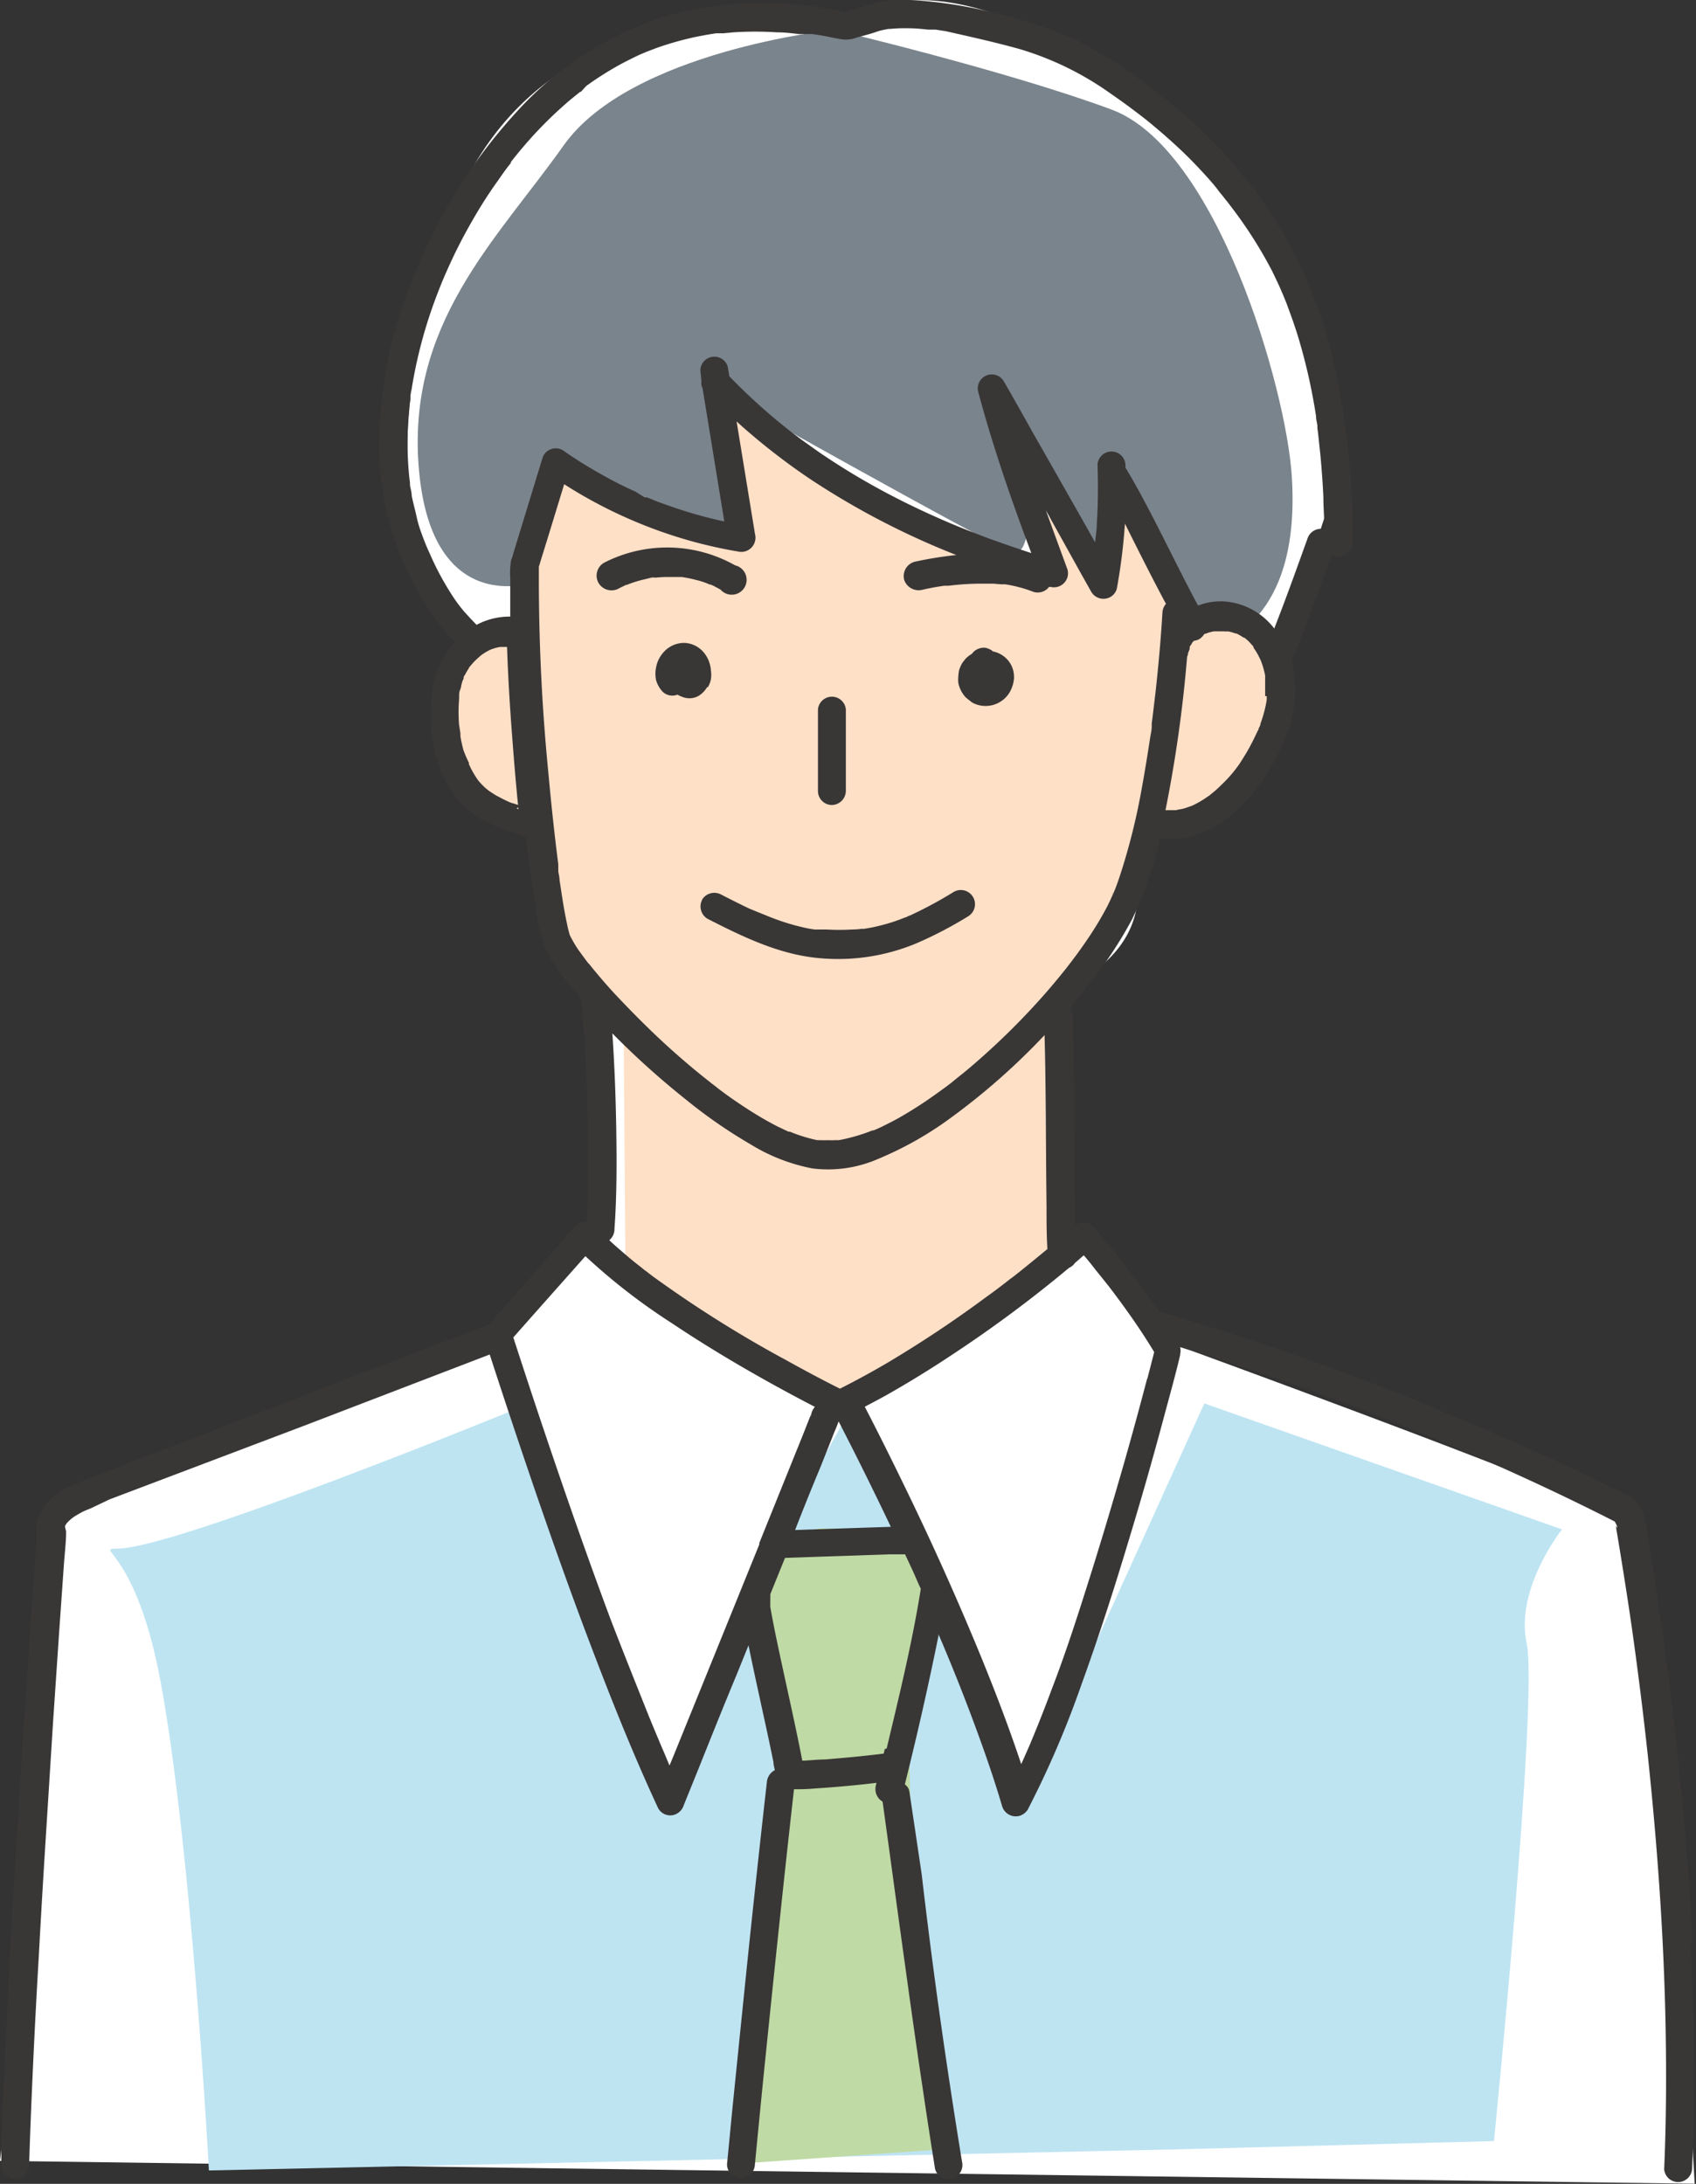
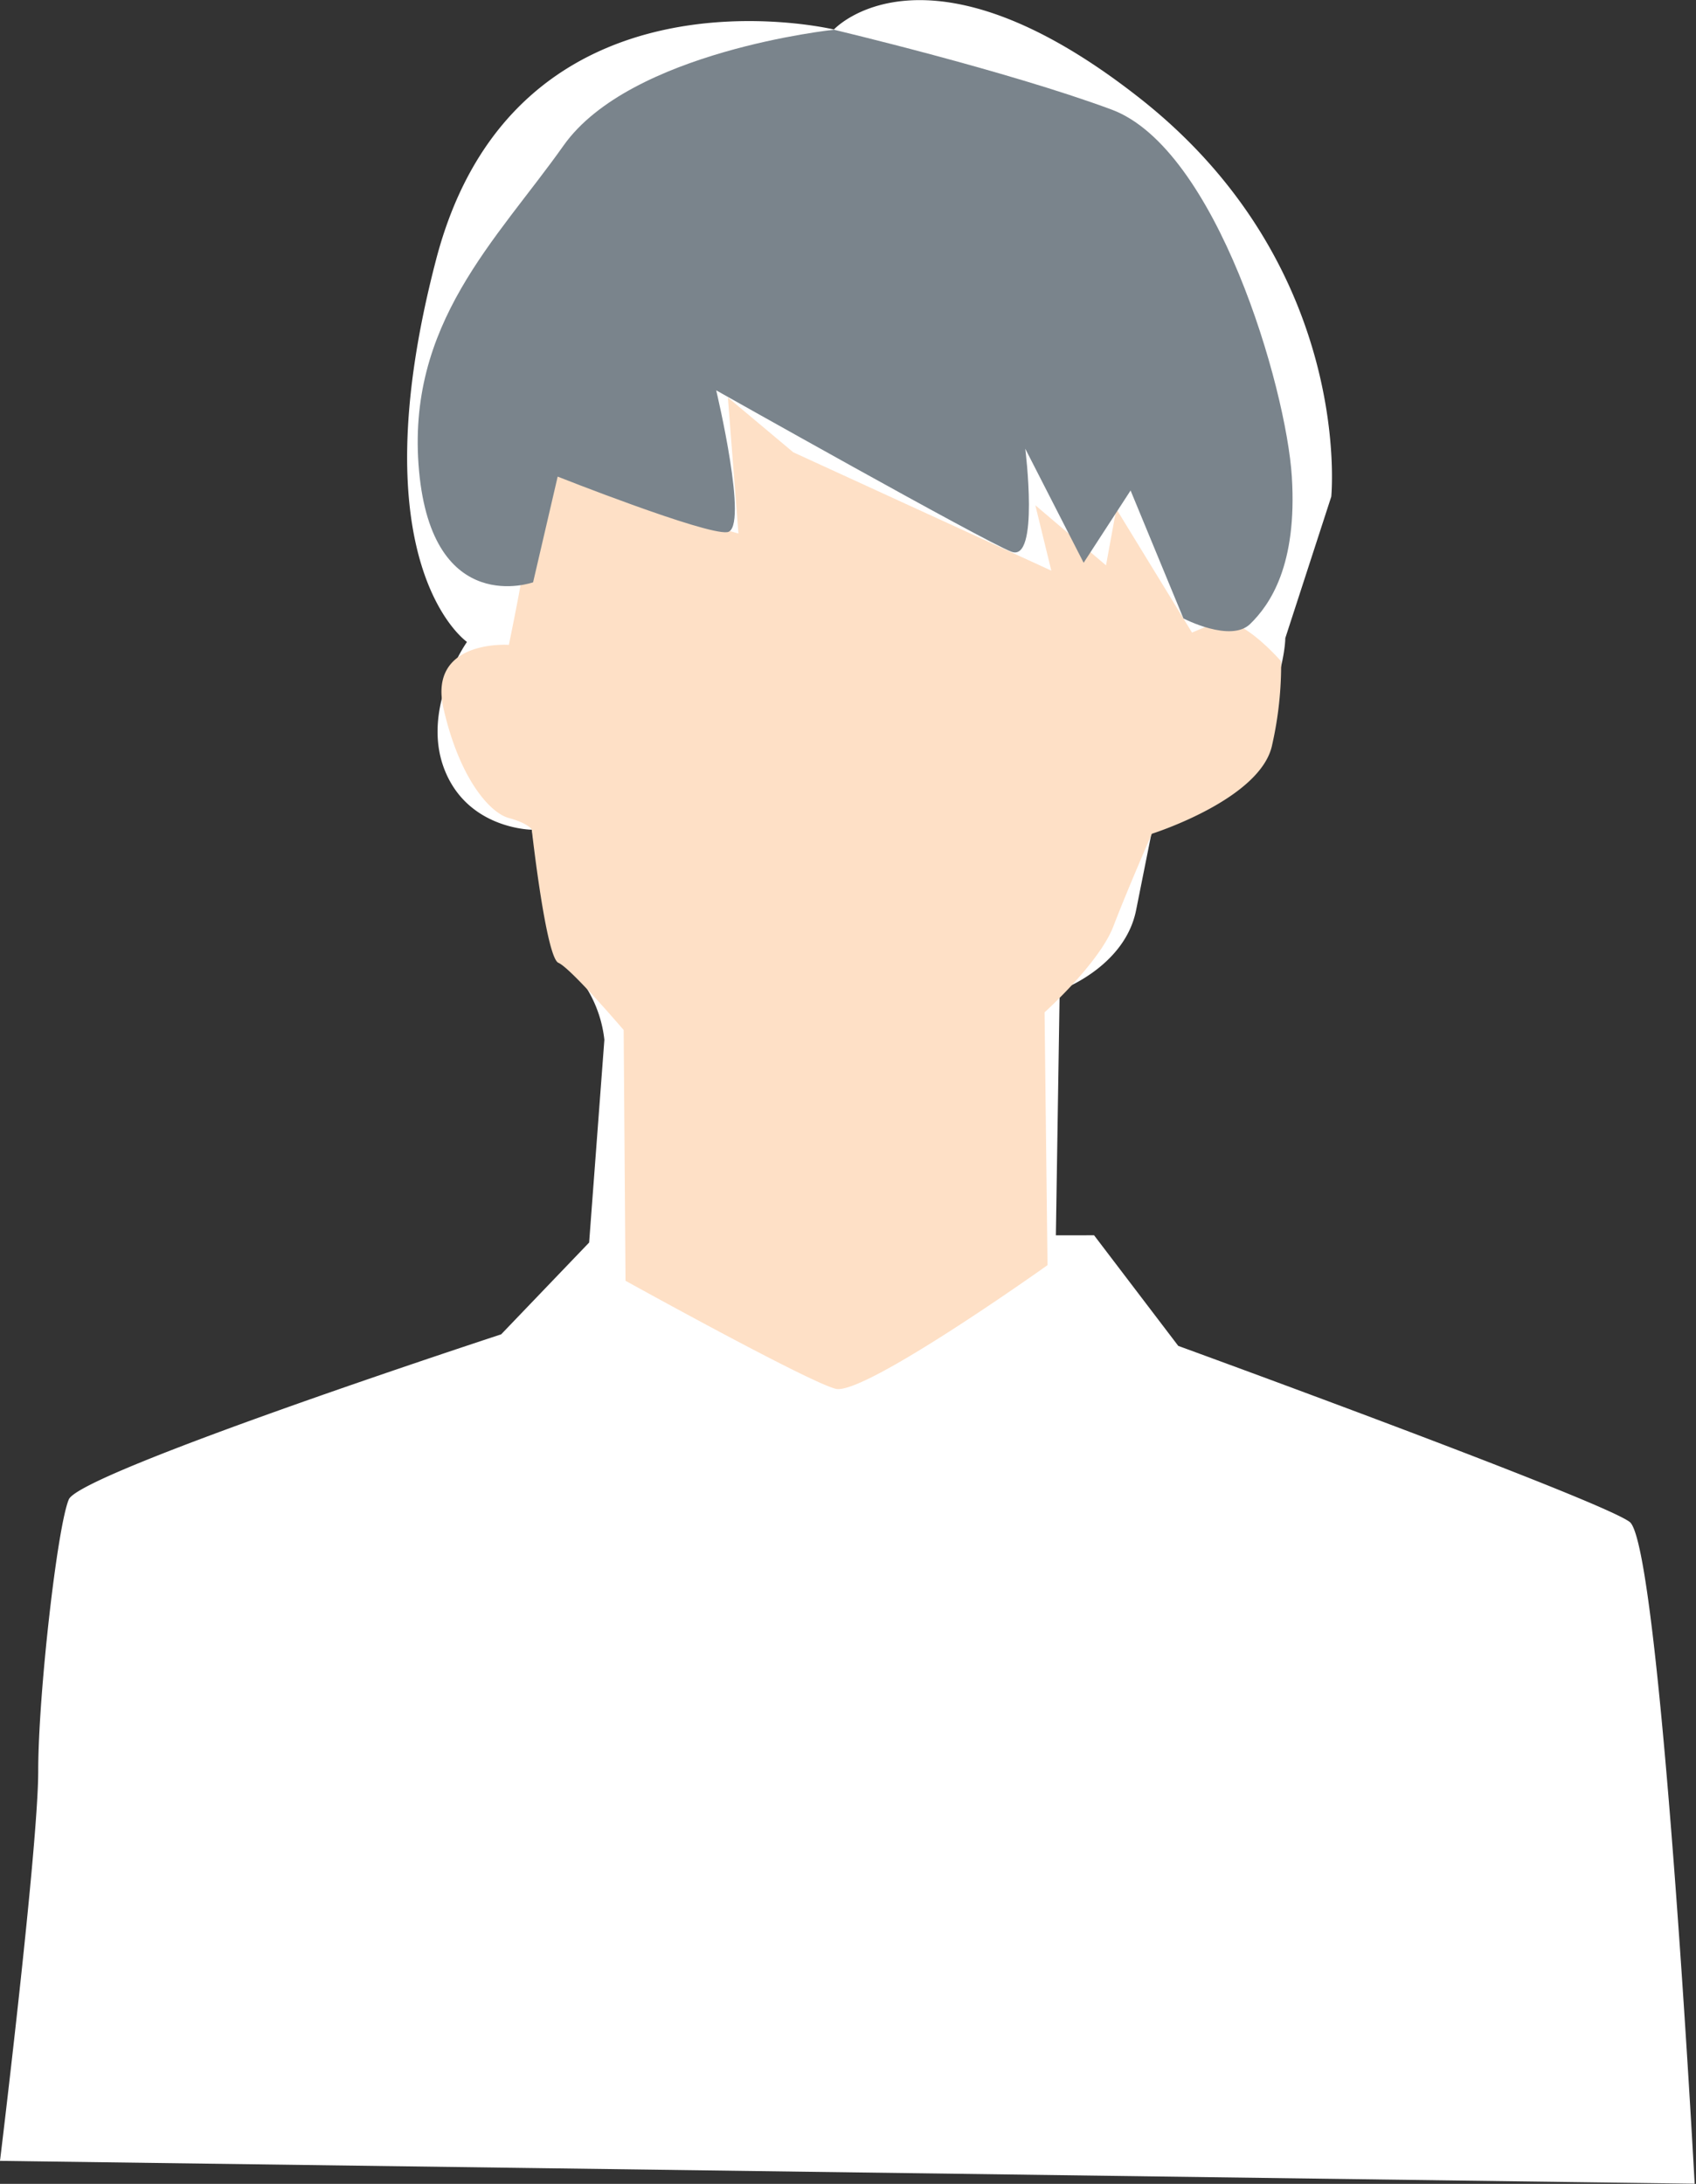
<svg xmlns="http://www.w3.org/2000/svg" viewBox="0 0 138.01 177.69">
  <rect x="0" y="0" width="138.01" height="177.69" fill="#333333" stroke="none" />
  <defs>
    <clipPath id="a" transform="translate(0 0)">
      <rect width="138.01" height="177.68" fill="none" />
    </clipPath>
  </defs>
  <g clip-path="url(#a)">
    <path d="M0,175.82l137.9,1.86s-2.8-52-5.29-53.85-36.73-14.32-36.73-14.32l-6.85-9H85.92l.31-19.92s5.29-1.87,6.22-6.54L93.7,67.8a20.37,20.37,0,0,0,7.78-7.16c3.11-5,3.11-8.72,3.11-8.72l3.74-11.51S110.2,21.73,92.76,8s-24.9-5.6-24.9-5.6S42-3.8,35.49,21.11,38,52.23,38,52.23s-3.74,5.3-1.87,10.28,7.16,5,7.16,5S44.51,76.83,46.69,79a10.09,10.09,0,0,1,2.49,5.6l-1.24,16.5-7.16,7.47S6.54,119.78,5.6,122s-2.49,15.88-2.49,22.1S0,175.82,0,175.82" transform="translate(0 0)" fill="#fff" />
    <path d="M45.29,37.82s-2.73,7.9-2.73,8.47-1.15,6.18-1.15,6.18S34.8,52,36.09,57.65s3.74,8.48,5.32,8.91,1.86.93,1.86.93,1.16,10.42,2.17,10.85,5.31,5.47,5.31,5.47l.15,20.4S65.7,112.41,68,113s17.24-10.06,17.24-10.06L85,82.37s4.45-4,5.6-7,3.13-7.53,3.13-7.53,8.94-2.82,9.8-7.28a29.44,29.44,0,0,0,.72-6.75s-3.45-4-5.32-3.16L97,51.47,90.84,41.41,90,46l-5.75-4.89,1.3,5.32-21-9.63-5.32-4.46.86,11.07-9.2-2.59Z" transform="translate(0 0)" fill="#fee0c6" />
    <path d="M67.86,2.42s-16.56,1.73-22,9.42S33,26.33,34.1,38.32s9.28,9.06,9.28,9.06l2-8.6s12,4.75,13.8,4.52-.9-11.54-.9-11.54S80,44,82.3,44.89s1.13-8.38,1.13-8.38l4.75,9.28L92,39.91l4.3,10.41s3.84,2,5.43.45,3.85-4.75,3.39-12S99,12.08,90.44,8.91,67.86,2.42,67.86,2.42" transform="translate(0 0)" fill="#7a848c" />
-     <path d="M121.57,174.21s3.62-36,2.66-40.49,2.88-9.28,2.88-9.28L98,114.19,83.46,146.24l-6.09-13.53-4-9.24-4.8-7.68-4.8,8.64s-7.57,21.8-9.15,21.58-12.29-31.5-12.29-31.5S14.56,125.9,9.65,126c-2.18.06,1.41-.2,3.45,11C15.62,150.81,17,176.6,17,176.6l78.84-1.72Z" transform="translate(0 0)" fill="#bee4f2" />
-     <path d="M66.55,124.37h6.31l2.48,4.51L74,143.08l.45,19.4,2.25,12.4-16,1.13,2.93-31.12-1.8-9v-6.32l.9-2.93Z" transform="translate(0 0)" fill="#bfdaa4" />
-     <path d="M96.83,52.72s0,.05,0,.07,0,0,0-.08h0M67.69,65.5a1.16,1.16,0,0,0,1.14-1.14V57.72a1.14,1.14,0,0,0-2.27,0h0v6.64a1.14,1.14,0,0,0,1.13,1.14M57.6,55.91a1.91,1.91,0,0,0,.25-.65,2.41,2.41,0,0,0,0-.71,2.71,2.71,0,0,0-.2-.84,2.61,2.61,0,0,0-.45-.7,2.16,2.16,0,0,0-1.49-.7,2.23,2.23,0,0,0-1.57.61,2.64,2.64,0,0,0-.48.62,2.5,2.5,0,0,0-.27.75,2.53,2.53,0,0,0,0,1.06,2.34,2.34,0,0,0,.52.92,1.14,1.14,0,0,0,.8.33,1.2,1.2,0,0,0,.42-.08,2.48,2.48,0,0,0,.44.2,1.51,1.51,0,0,0,1.31-.12,2.07,2.07,0,0,0,.66-.69M73.77,74.64h0M57.15,73.19a1.17,1.17,0,0,0,.41,1.56c2.88,1.47,5.84,2.92,9.11,3.21a16.56,16.56,0,0,0,7.84-1.18,32.31,32.31,0,0,0,4.25-2.21,1.14,1.14,0,1,0-1.15-2h0a33.12,33.12,0,0,1-3.52,1.9,2.59,2.59,0,0,0-.38.17l.06,0-.1,0-.15.06c-.3.12-.61.23-.91.33a16.79,16.79,0,0,1-1.69.44l-.45.08c-.08,0-.51.1-.2,0a5.86,5.86,0,0,1-.94.08,17.7,17.7,0,0,1-2.06,0l-.5,0-.31,0-.17,0c-.35-.05-.69-.11-1-.19a17.56,17.56,0,0,1-2.14-.64l-.58-.22-.19-.08-.25-.1L61,73.94c-.78-.37-1.55-.76-2.31-1.15a1.17,1.17,0,0,0-1.56.41M66.7,92.83c-.26-.06-.12,0,0,0m-19-14.59,0,0,0,0m-2.33-7.47h0v0m45.19,1.84c-.14.27,0,.07,0,0M72.44,2.33h0M78.66,56.8a2.88,2.88,0,0,0,.27.22,1.24,1.24,0,0,0,.29.2,2.28,2.28,0,0,0,3-1,2.64,2.64,0,0,0,.29-1,2.11,2.11,0,0,0-.55-1.57A2.2,2.2,0,0,0,80.79,53a.83.83,0,0,0-.32-.2.92.92,0,0,0-.44-.1,1.25,1.25,0,0,0-.8.33l-.15.17-.14.09a2.44,2.44,0,0,0-.39.33l-.15.2-.08.1a1.82,1.82,0,0,0-.16.31,2.19,2.19,0,0,0-.12.33,3.86,3.86,0,0,0-.06.49,2.92,2.92,0,0,0,0,.5,2.44,2.44,0,0,0,.64,1.23M5.33,124.72h0m-.08-.45v0h0M137.72,158c-.31-6.34-.88-12.67-1.63-19q-.57-4.73-1.28-9.42-.34-2.28-.72-4.56a7.24,7.24,0,0,0-.44-2,2.26,2.26,0,0,0-.82-1.13c-.68-.39-1.42-.72-2.13-1.07l-2.2-1.07c-1.45-.7-2.92-1.38-4.38-2q-4.49-2-9.05-3.86-9-3.62-18.24-6.43l-2.28-.69-.2,0c-.53-.78-1.08-1.55-1.64-2.3-1.13-1.52-2.32-3-3.56-4.44L89,99.8a1.13,1.13,0,0,0-1.51-.08c-.09-4.49-.06-9-.14-13.48,0-1.46,0-2.92-.11-4.38v-.09q.61-.73,1.23-1.5a34.28,34.28,0,0,0,3.66-5.49,29.23,29.23,0,0,0,2.24-6.5l0-.08c4.85.62,8.5-4,10.17-8.06a9.78,9.78,0,0,0,.58-6.31.43.43,0,0,1,0-.07c1.16-2.8,2.18-5.65,3.21-8.5l.18-.06a1.16,1.16,0,0,0,1.51-.66,1.36,1.36,0,0,0,.08-.39A67.64,67.64,0,0,0,108.66,30,38.24,38.24,0,0,0,103.9,18.1,40.09,40.09,0,0,0,94.75,8a38.9,38.9,0,0,0-7-4.65,33,33,0,0,0-6.76-2.27A34.34,34.34,0,0,0,74,0a9.43,9.43,0,0,0-3,.31c-.6.18-1.2.37-1.8.53L68.86,1a30.19,30.19,0,0,0-14.48.26,27.46,27.46,0,0,0-12.21,7.7A43.37,43.37,0,0,0,33.87,22a36,36,0,0,0-3,15.08,24.08,24.08,0,0,0,5.3,14.24c.26.32.55.62.83.92a7.35,7.35,0,0,0-1.76,3.56,13.46,13.46,0,0,0,.09,5.06,9.31,9.31,0,0,0,2.1,4.42c1.41,1.54,3.45,2.17,5.37,2.83.22,1.93.48,3.85.8,5.76a12.75,12.75,0,0,0,.85,3.48,16.88,16.88,0,0,0,2.34,3.3c.17.2.35.4.52.61a.45.45,0,0,0,0,.11s0-.06,0,0v0h0v0l0,.22c0,.21.05.42.07.62l.12,1.47c.09,1.21.15,2.42.2,3.63.13,2.82.19,5.65.15,8.48,0,1.21,0,2.43-.12,3.64a1.09,1.09,0,0,0-.95.32L43.12,104l-2.45,2.75-.74.84-.15.17q-6.3,2.43-12.59,4.83l-12.93,5L8,120c-1.81.69-4.12,1.4-4.84,3.42A2.43,2.43,0,0,0,3,124.84V125c0,.39-.06.79-.08,1.19-.12,1.58-.23,3.17-.34,4.75-.17,2.42-.33,4.83-.49,7.25q-.3,4.41-.57,8.84c-.2,3.19-.4,6.37-.58,9.56S.63,162.86.47,166q-.21,4.19-.36,8.37c0,.59,0,1.18,0,1.78a1.14,1.14,0,0,0,1.13,1.13,1.15,1.15,0,0,0,1.13-1.13c.08-2.64.19-5.27.31-7.9q.21-4.58.48-9.14c.17-3.17.36-6.35.56-9.52s.38-6,.57-9.05c.17-2.57.35-5.14.52-7.71l.39-5.54c.06-.83.16-1.67.18-2.5v-.06h0s0-.08,0-.15a1.79,1.79,0,0,1-.09-.4s0,.21,0,.1,0,0,0,0v0h0l0-.12h0l.13-.21.09-.1.23-.22.16-.13.17-.12.29-.17a5.77,5.77,0,0,1,.55-.29l.14-.06.33-.13L8.91,122,12,120.83,24.76,116l12.69-4.87,2.4-.92q1.78,5.48,3.64,10.92c1.48,4.31,3,8.6,4.62,12.85,1.52,4,3.11,8,4.88,11.91.19.42.38.84.58,1.26a1.13,1.13,0,0,0,1.13.55,1.18,1.18,0,0,0,.94-.82l1.27-3.14c1-2.5,2-5,3.05-7.52l.95-2.35c.29,1.43.6,2.86.91,4.28.38,1.75.77,3.49,1.12,5.24,0,.21.07.42.11.64a1.21,1.21,0,0,0-.65,1q-.84,7.42-1.61,14.85-.61,5.94-1.21,11.88l-.42,4.34a1.14,1.14,0,0,0,1.14,1.13,1.16,1.16,0,0,0,1.13-1.13c.29-3,.58-6,.89-9q.69-6.76,1.41-13.52.43-4,.88-8h0a16.29,16.29,0,0,0,1.71-.06c1.68-.11,3.36-.26,5-.46l-.05.23a1.18,1.18,0,0,0,.55,1.3c.54,3.88,1.06,7.77,1.6,11.66s1.08,7.81,1.67,11.71q.48,3.27,1,6.52a1.13,1.13,0,0,0,1.4.79,1.17,1.17,0,0,0,.79-1.4q-.94-5.76-1.76-11.56T75,152.49L74,145.77a.87.87,0,0,0-.37-.58c1-4,1.92-8.05,2.74-12.11l0-.11.19.45.1.23,0,0,.18.43q1.31,3.12,2.48,6.28c.81,2.18,1.57,4.38,2.23,6.61a1.16,1.16,0,0,0,1.44.77,1.22,1.22,0,0,0,.64-.5A78.22,78.22,0,0,0,88,137.07c1.41-3.89,2.67-7.82,3.86-11.78q1.52-5,2.88-10.09c.44-1.64.9-3.28,1.29-4.93a.29.29,0,0,0,0-.09,1.1,1.1,0,0,0,0-.57q6.59,2,13,4.4c5,1.86,9.7,3.81,14.5,6q4,1.82,7.87,3.79l.09.17.12.25a.21.21,0,0,1,0,.06c0,.06,0,0-.09-.14l0,.24c.15.87.29,1.73.43,2.6.28,1.73.55,3.46.8,5.19s.46,3.33.69,5.13.44,3.63.64,5.45c.77,7.26,1.3,14.56,1.45,21.86.08,4,.06,7.93-.11,11.9a1.14,1.14,0,0,0,2.27,0c.26-6.16.18-12.34-.13-18.5M95.78,66h0c.06,0,.2,0,0,0M97,65.64c-.17.08,0,0,0,0l0,0m6.08-9c0,.05,0,.25,0,.28l-.06.36a10.83,10.83,0,0,1-.45,1.6c0,.13-.09.26-.14.38s0,.13-.08.19l0,0,0,0c-.13.28-.26.56-.4.83a14.79,14.79,0,0,1-.79,1.4c-.12.2-.25.4-.38.59l-.21.28-.17.22a10.79,10.79,0,0,1-1,1.08c-.19.19-.38.37-.58.54l-.34.28h0a.71.71,0,0,1-.14.1,8.33,8.33,0,0,1-1.32.78l-.22.08-.35.12a2.37,2.37,0,0,1-.36.09,2.7,2.7,0,0,0-.39.08H95.2l-.36,0A108.42,108.42,0,0,0,96.6,53.43a.86.86,0,0,0,.07-.21c0-.13.11-.29.14-.43,0,.06,0,.05,0,0l0-.05a.08.08,0,0,0,0,0v0l0-.07c0-.1.11-.19.17-.29l0-.05.17-.19h0a1.25,1.25,0,0,0,.46-.15,1.34,1.34,0,0,0,.4-.42l.08,0,.15-.06a3.41,3.41,0,0,1,.55-.14H99l.34,0h.28a1.23,1.23,0,0,0,.27,0h.06l.31.08.27.09h0l.07,0a3.91,3.91,0,0,1,.59.34l.07,0v0l.25.21a6.15,6.15,0,0,1,.49.53l0,0,0,.07.18.27c.12.19.23.4.33.6s.07.15.1.22l.07.19a5.82,5.82,0,0,1,.2.68,3,3,0,0,1,.07.32l0,.14c0,.24,0,.49,0,.73s0,.54,0,.8M99,51.28h0m.79,0h0c-.07,0-.2,0,0,0m8-8.16h0ZM33.39,32.17h0s0,.12,0,0m4,27.32s0,.07,0,.11a.36.36,0,0,1,0-.11m5,6.09-.58-.2a2.49,2.49,0,0,1-.54-.2s.16.07,0,0l-.11-.05L40.9,65l-.57-.3-.48-.31-.15-.11,0,0,0,0-.18-.15a5.67,5.67,0,0,1-.59-.61l-.06-.08-.12-.18c-.1-.15-.19-.3-.28-.46a4.78,4.78,0,0,1-.23-.45,1.42,1.42,0,0,1-.08-.18l0-.1A10.11,10.11,0,0,1,37.7,61c-.09-.36-.17-.71-.23-1.07a2,2,0,0,1,0-.24,0,0,0,0,0,0,0v0L37.36,59a12.63,12.63,0,0,1,0-2.13s0-.1,0-.16,0-.08,0-.11,0-.31.08-.47.08-.33.13-.49a2.76,2.76,0,0,1,.08-.27.78.78,0,0,0,.08-.18s0,0,0,0l0,0h0l0-.07c0-.08.08-.17.13-.25a4.27,4.27,0,0,1,.3-.51c0-.07.09-.14.14-.2l0,0h0a5.22,5.22,0,0,1,.39-.43c.14-.14.3-.27.45-.41h0l0,0,.25-.17a5.29,5.29,0,0,1,.52-.29l0,0s-.09,0,0,0h0l0,0,0,0,.22-.08a3.82,3.82,0,0,1,.56-.14h0l.28,0h.29c.08,2.35.22,4.71.4,7.06.15,2,.32,4.1.53,6.14l-.16-.06M39.22,53.26s0,0,.08-.06l-.08.06m2.51-8.13c0,.15-.1.3-.14.45a6,6,0,0,0-.07,1.4c0,1.06,0,2.12,0,3.19a5.7,5.7,0,0,0-2.74.67c-.34-.35-.67-.7-1-1.07a11.86,11.86,0,0,1-1-1.35,23.17,23.17,0,0,1-1.77-3.29c-.3-.66-.39-.87-.64-1.54S34,42.51,33.89,42s-.28-1.11-.39-1.68c0-.29-.1-.57-.14-.86l0-.19v0l-.06-.49a27.07,27.07,0,0,1-.12-3.6q0-.9.12-1.8c0-.3.06-.6.1-.9a1.8,1.8,0,0,1,0-.22c0-.16,0-.33.08-.5a38.43,38.43,0,0,1,1.9-7.3c.46-1.24.83-2.12,1.38-3.3s1.12-2.25,1.75-3.34,1.27-2.1,2-3.11c.34-.49.69-1,1.05-1.43l0-.07.1-.14.27-.34c.19-.23.38-.47.58-.7a33.45,33.45,0,0,1,2.59-2.74c.43-.4.87-.8,1.32-1.18l.68-.55.1-.08.06,0L47.7,7a26.3,26.3,0,0,1,2.85-1.8c.49-.26,1-.51,1.48-.74l.38-.16,0,0,.16-.07.81-.31A25.6,25.6,0,0,1,56.63,3c.54-.11,1.09-.21,1.64-.29l.16,0h0l.42,0,.84-.08a27.55,27.55,0,0,1,3.52,0c.6,0,1.19.07,1.78.14l.46,0,.22,0h.13l.14,0,.17,0,.58.09c.63.1,1.24.25,1.87.35a2.49,2.49,0,0,0,1.11-.14c.59-.17,1.19-.31,1.76-.52A5.26,5.26,0,0,1,72,2.41l.31-.06.16,0h0a12.13,12.13,0,0,1,1.48-.05c.52,0,1,.05,1.58.11l.41,0H76l.13,0,.84.13C79,3,81,3.44,83,4a25,25,0,0,1,7.3,3.56c.55.38,1.1.77,1.64,1.17l.73.55h0l0,0,.13.1.44.34c.9.73,1.78,1.49,2.63,2.28s1.6,1.57,2.35,2.4c.36.4.71.8,1,1.21.17.2.34.41.5.62l.18.22.22.29A35.86,35.86,0,0,1,103.49,22c.22.45.44.91.65,1.37l.15.35.08.18h0l.3.73c.37,1,.71,1.93,1,2.9a46.94,46.94,0,0,1,1.42,6.32c0,.25.07.51.11.76l0,.21h0l.06.46.18,1.69c.11,1.18.2,2.36.25,3.54,0,.79.07,1.59.08,2.38l-.18.14a1.15,1.15,0,0,0-1.2.81c-.88,2.44-1.75,4.88-2.7,7.3a5.62,5.62,0,0,0-4-2.2,5.15,5.15,0,0,0-2.2.33c-1.51-2.8-2.87-5.69-4.37-8.5-.49-.92-1-1.83-1.54-2.73h0a2.44,2.44,0,0,0,0-.27,1.14,1.14,0,0,0-2.27,0c.05,1.62.05,3.24-.06,4.86,0,.5-.09,1-.14,1.5L88.48,43q-2.27-4-4.55-8-1.11-2-2.26-4a1.14,1.14,0,0,0-1.57-.36,1.13,1.13,0,0,0-.5,1.24c1.07,4,2.42,8,3.85,11.86L83.92,45c-1.29-.42-2.57-.86-3.84-1.33l-1.46-.57-.72-.29-.34-.14-.19-.08h0c-.94-.4-1.88-.82-2.8-1.26a59.59,59.59,0,0,1-5.4-2.91c-.88-.54-1.74-1.09-2.58-1.67l-1.25-.89-.62-.46-.29-.22,0,0h0l0,0h0l0,0-.13-.1a48.62,48.62,0,0,1-4.95-4.46l-.13-.79a1.14,1.14,0,0,0-2.23.3l.08.78c0,.12,0,.23,0,.35a1,1,0,0,0,.1.33l1.77,10.84a36.83,36.83,0,0,1-4.48-1.27c-.49-.17-1-.35-1.46-.55l-.36-.14-.1,0-.09,0L51.71,40c-1-.44-1.92-.92-2.84-1.44a35.23,35.23,0,0,1-3.08-1.93,1.14,1.14,0,0,0-1.56.43,1.09,1.09,0,0,0-.1.25l-2.4,7.85m2.07.94h0c0-.08,0-.05,0,0m0,0h0m4.12,32.33-.14-.17,0,0a.94.94,0,0,0-.09-.12l-.6-.82a9.42,9.42,0,0,1-.72-1.23s0,0,0,0a2.29,2.29,0,0,1-.08-.28c-.07-.24-.12-.49-.17-.74-.15-.7-.27-1.4-.38-2.1l-.21-1.38c0-.22-.06-.45-.1-.68a.77.77,0,0,0,0-.15v-.06c0-.14,0,0,0,0,0-.13,0-.25,0-.38-.31-2.41-.57-4.84-.79-7.26a160.48,160.48,0,0,1-.79-16.4V46.1c.06-.17.11-.35.16-.52l.62-2,1.28-4.18a38.26,38.26,0,0,0,10.53,4.68c1.19.32,2.39.59,3.6.79a1.15,1.15,0,0,0,1.4-.84,1.06,1.06,0,0,0,0-.56l-1.5-9.18.43.39a53.31,53.31,0,0,0,5.53,4.28,63.64,63.64,0,0,0,11.92,6.2,30.46,30.46,0,0,0-3.4.55,1.21,1.21,0,0,0-.84,1.48A1.24,1.24,0,0,0,75,48c.39-.09.79-.17,1.18-.24l.63-.1.3,0h.07a21.71,21.71,0,0,1,2.43-.17c.41,0,.82,0,1.23,0l.59.05.25,0,.1,0a10.88,10.88,0,0,1,2.32.62,1.17,1.17,0,0,0,1.27-.41l.1,0a1.15,1.15,0,0,0,1.4-.81,1.18,1.18,0,0,0,0-.59c-.59-1.61-1.18-3.21-1.76-4.82L88,46.73l.81,1.44a1.14,1.14,0,0,0,1.13.54,1.11,1.11,0,0,0,.94-.81,47.18,47.18,0,0,0,.66-5.29c1,2,2,4,3.06,6,.09.18.19.35.28.52a1.2,1.2,0,0,0-.29.74c-.13,2.19-.33,4.37-.57,6.54l-.24,2-.06.45,0,.18v.06c0,.33-.09.67-.14,1-.2,1.31-.41,2.62-.65,3.93a52.15,52.15,0,0,1-1.78,7.17c-.16.48-.34,1-.53,1.44h0l-.06.13-.15.33c-.1.23-.21.45-.32.67a26.65,26.65,0,0,1-1.51,2.52c-.3.45-.62.9-.94,1.34l-.48.64-.14.18h0l-.3.39c-.75.94-1.52,1.85-2.33,2.74a59.15,59.15,0,0,1-5.46,5.28c-.48.41-1,.81-1.48,1.21l-.13.1c.22-.18,0,0,0,0l-.34.26-.75.54a33.75,33.75,0,0,1-2.88,1.87c-.45.26-.91.5-1.38.73-.23.12-.47.23-.7.33s-.45.17-.11,0l-.38.16a14.75,14.75,0,0,1-2.52.71h-.07l-.28,0a5.82,5.82,0,0,1-.59,0,4.19,4.19,0,0,1-.5,0h-.07l.06,0c-.1,0-.2,0-.3,0a12.5,12.5,0,0,1-2.23-.69l-.11,0-.28-.13-.63-.3q-.64-.33-1.26-.69c-.87-.51-1.72-1.07-2.55-1.65-.45-.32-.9-.65-1.33-1l-.14-.1-.3-.24L57,87.43q-1.29-1.05-2.52-2.16c-1.55-1.4-3-2.86-4.45-4.4-.6-.65-1.18-1.32-1.74-2-.11-.14-.23-.28-.34-.43M63.66,110.5A96.87,96.87,0,0,1,53.33,104c-.24-.17-.47-.35-.7-.53a4.08,4.08,0,0,1-.33-.25h0l-.17-.14c-.45-.34-.88-.7-1.31-1.07s-.84-.72-1.24-1.1A1.16,1.16,0,0,0,50,100c.19-2.63.19-5.28.15-7.92s-.14-5.37-.32-8v0a65.72,65.72,0,0,0,5.88,5.3,41,41,0,0,0,5.4,3.75,14.94,14.94,0,0,0,5,1.94,10.18,10.18,0,0,0,5.36-.78,28.22,28.22,0,0,0,5.93-3.36A54.7,54.7,0,0,0,85,84.22c.12,4.63.1,9.26.16,13.9,0,1.17,0,2.34.07,3.51l-1.34,1.1-.89.72-.38.3-.23.18-.18.13c-.64.5-1.29,1-1.94,1.46a95.31,95.31,0,0,1-8,5.33c-1.29.76-2.59,1.47-3.92,2.14-1.58-.79-3.14-1.63-4.68-2.49m8.83,13.73-2.45.08-5.35.18q1-2.58,2.08-5.16l1-2.52c.15-.39.33-.77.46-1.16h0q2.19,4.25,4.25,8.58m-10.69,1.4-3.65,9L55,142.39c-.17.42-.34.84-.52,1.26l-.42-1-.36-.84-.16-.39-.07-.15.05.11-.1-.24c-.25-.6-.5-1.2-.74-1.8-1-2.51-2-5-3-7.6-1.93-5.17-3.74-10.38-5.5-15.61-.82-2.44-1.62-4.87-2.41-7.31l1.92-2.17,3.82-4.3.13-.14a49.55,49.55,0,0,0,7,5.43c2.67,1.79,5.43,3.44,8.25,5q1.7.94,3.42,1.83a1.29,1.29,0,0,0-.32.81v0a.54.54,0,0,1,0-.18l-.05.12-.25.63c-.3.77-.61,1.54-.92,2.3l-3,7.44m3.54,18.06c.06.11,0,.07,0,0M72,142.31l-.09.37-.55.07L70,142.9c-1,.1-1.92.18-2.88.26-.61,0-1.22.08-1.83.1a3.4,3.4,0,0,1-.07-.34c-.66-3.36-1.45-6.71-2.14-10.07-.14-.7-.28-1.41-.4-2.11l0-.2a.28.28,0,0,0,0-.08h0c0-.05,0-.1,0-.15a1.55,1.55,0,0,0,0-.22V130a1.29,1.29,0,0,0,0-.28l1.06-2.62.14-.34,2.87-.1,5.61-.19,1.29,0,.63,1.35c.22.48.43,1,.65,1.45-.7,4.39-1.76,8.72-2.78,13m21.19-30.07q-.88,3.36-1.83,6.7c-.86,3-1.75,6-2.69,9-1,3.17-2,6.33-3.2,9.45-.54,1.45-1.1,2.89-1.7,4.32l0,0-.1.25c-.08.17-.15.34-.23.52l-.42.95a1,1,0,0,0-.07.15c-1.06-3.19-2.27-6.32-3.55-9.42q-2.75-6.63-5.89-13.08c-1.07-2.21-2.16-4.4-3.29-6.58.57-.3,1.14-.6,1.7-.91,1.88-1.06,3.71-2.19,5.51-3.39a104.24,104.24,0,0,0,9.41-7,1.15,1.15,0,0,0,.49-.41c.18-.15.36-.3.53-.46l.18-.15c.28.32.55.65.82,1s.49.61.73.91l.38.48.1.12.22.29c.6.79,1.19,1.6,1.76,2.42s1.18,1.75,1.72,2.65c-.18.72-.37,1.45-.56,2.18M66,115.14a.14.14,0,0,0,0-.06c0-.11,0-.11,0,.06M50.37,47.87l.57-.28H51l.26-.1a8.81,8.81,0,0,1,1.14-.34L53,47c.08,0,.4-.1.09,0a1.24,1.24,0,0,1,.27,0,9.32,9.32,0,0,1,1.18-.05c.19,0,.37,0,.55,0l.32,0h.08a10.83,10.83,0,0,1,1.16.24,5.93,5.93,0,0,1,1.1.37l.07,0,.25.11.56.3A1.21,1.21,0,1,0,59.82,46h0a11.25,11.25,0,0,0-10.67-.21,1.21,1.21,0,0,0-.44,1.65,1.23,1.23,0,0,0,1.65.44M37.81,55.12a.19.19,0,0,1,0,.08.08.08,0,0,0,0-.08Zm2.37-2.43h0l.06,0h0" transform="translate(0 0)" fill="#393636" />
  </g>
</svg>